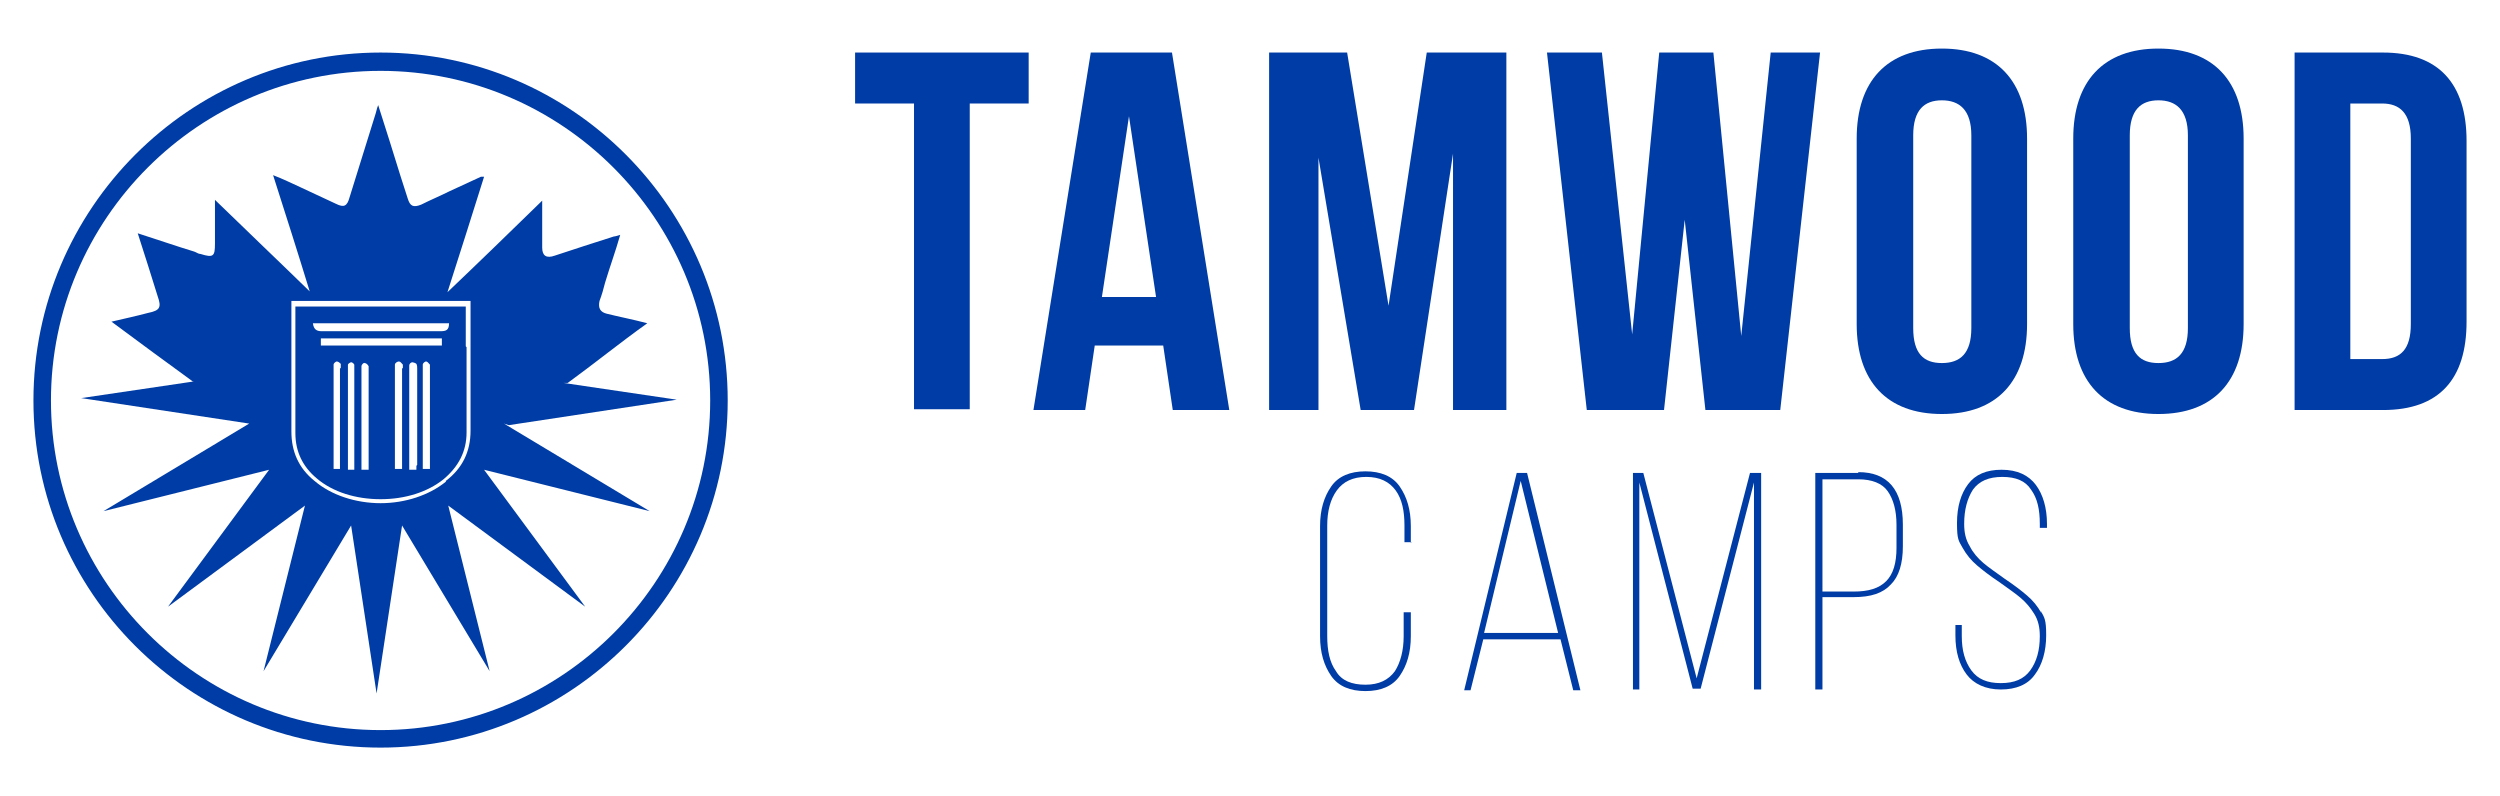
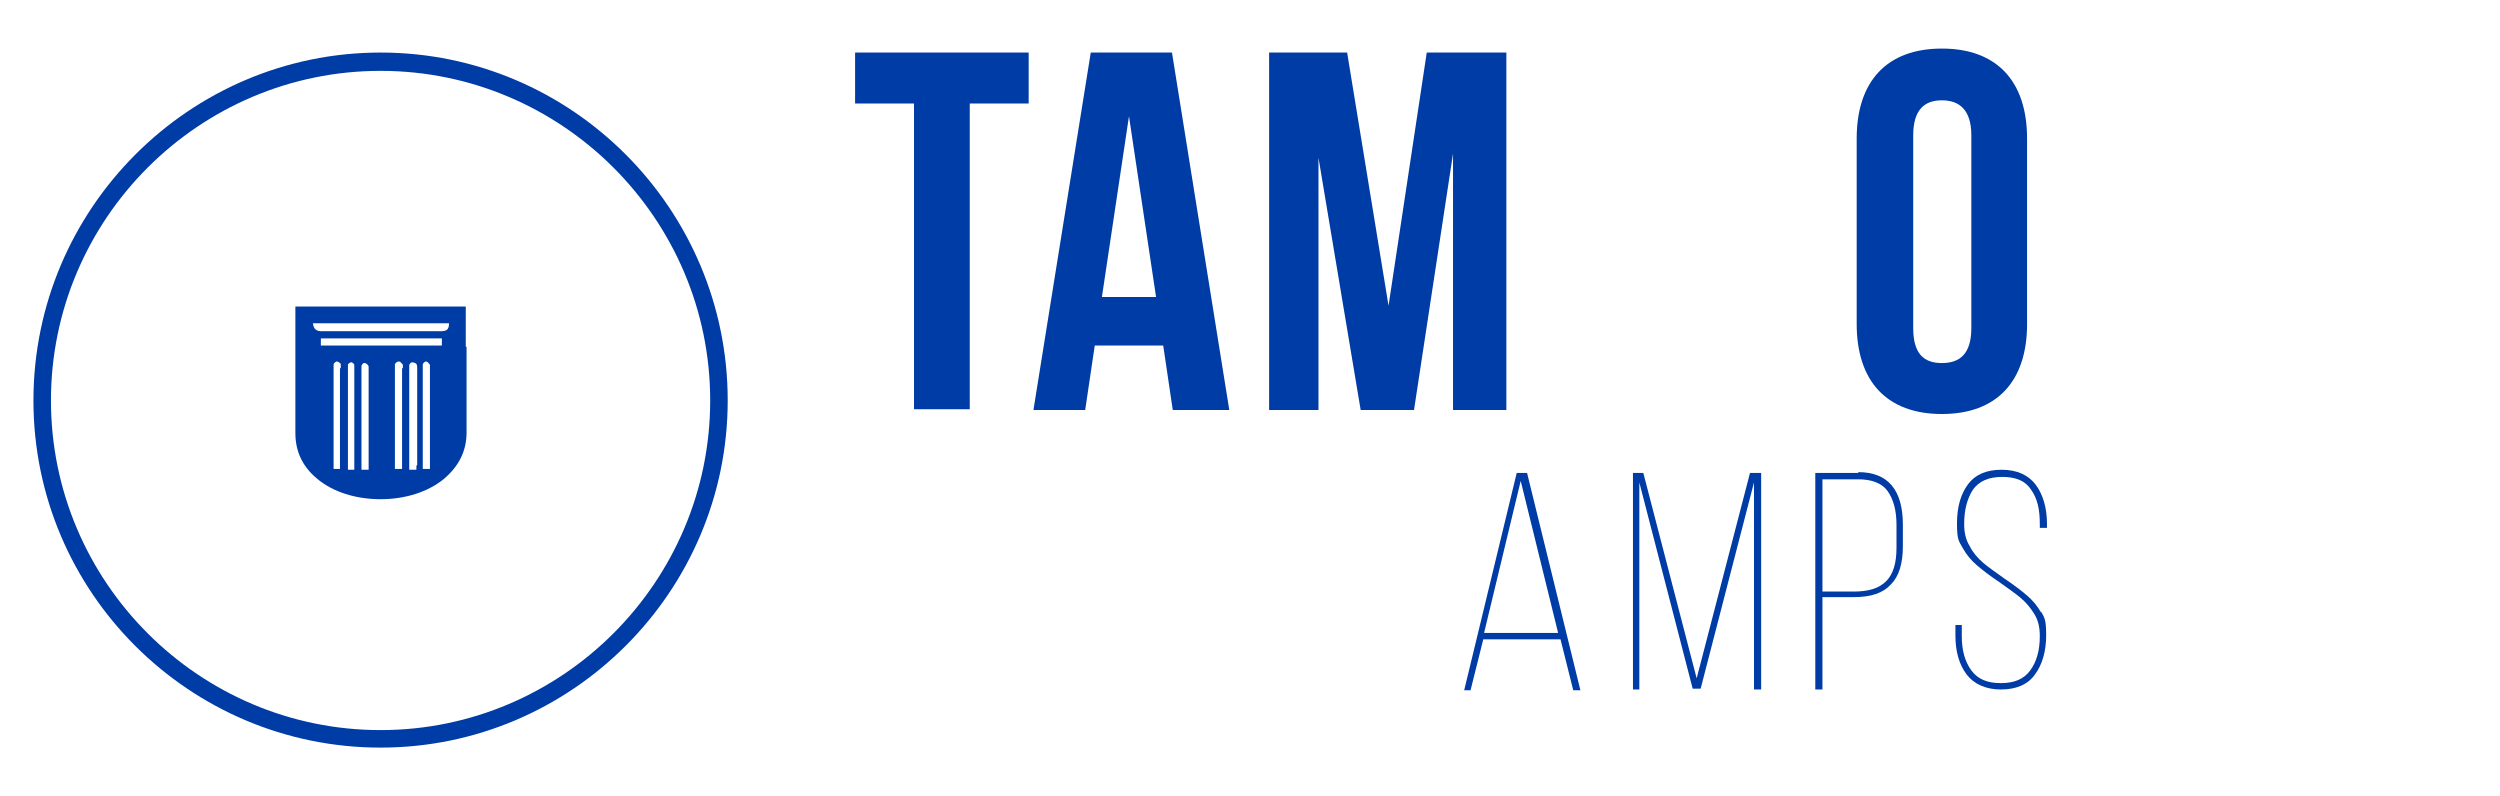
<svg xmlns="http://www.w3.org/2000/svg" id="Layer_1" viewBox="0 0 314 100">
  <defs>
    <style>      .st0 {        fill: #003ca5;      }    </style>
  </defs>
  <g>
    <path class="st0" d="M58.5,43.5c0-1.5,0-3,0-4.4v-.6h-21.4v5.2c0,3.6,0,7.1,0,10.7,0,2.3.9,4.2,2.7,5.7,2,1.7,4.9,2.6,8,2.6s5.9-.9,7.9-2.5c1.9-1.6,2.9-3.5,2.9-5.9,0-3.6,0-7.2,0-10.7ZM42.7,46.3c0,4.1,0,8.1,0,12.1,0,.1,0,.3,0,.5h-.8c0-.3,0-.5,0-.8,0-3.9,0-7.8,0-11.7s0-.4,0-.6c0-.2.3-.4.4-.4.2,0,.4.2.5.3,0,.1,0,.3,0,.5ZM44.5,46.3v12.2c0,.1,0,.3,0,.5h-.8c0-.3,0-.5,0-.8,0-3.9,0-7.8,0-11.8s0-.4,0-.6c0-.1.3-.3.4-.3.1,0,.3.1.4.3,0,.1,0,.3,0,.5ZM46.3,46.4v12c0,.2,0,.3,0,.6h-.9v-12.5c0-.2,0-.4,0-.5,0-.2.3-.5.4-.4.2,0,.4.2.5.4,0,.1,0,.3,0,.5ZM50.5,46.3c0,4.1,0,8.2,0,12.2s0,.2,0,.4h-.9c0-.2,0-.4,0-.7,0-4,0-7.9,0-11.9,0-.2,0-.4,0-.5,0-.2.3-.4.5-.4s.3.2.5.4c0,0,0,.3,0,.4ZM52.3,58.5c0,.1,0,.3,0,.5h-.9v-12.5c0-.2,0-.4,0-.6,0-.2.2-.4.4-.4.1,0,.4.1.5.2.1.2.1.4.1.6,0,4,0,8,0,12.1ZM54,46.3c0,4.1,0,8.2,0,12.2s0,.2,0,.4h-.9c0-.3,0-.6,0-.8v-11.7c0-.2,0-.4,0-.6,0-.2.3-.4.4-.4.2,0,.3.2.5.4,0,0,0,.3,0,.4ZM55.5,43.4h-15.2v-.9h15.2v.9ZM55.4,41.6c-3.1,0-6.1,0-9.2,0s-3.9,0-5.8,0c-.6,0-1-.2-1.1-1h17.1c0,.9-.4,1-1.1,1Z" />
-     <path class="st0" d="M63.9,53.4l21.1-3.2-14.2-2.1h.5c3.3-2.4,6.5-5,10-7.5-1.9-.5-3.5-.8-5.1-1.2-.8-.2-1.1-.7-.9-1.6.3-.8.5-1.5.7-2.3.6-2,1.3-3.9,1.9-6-.4.1-.6.2-.8.2-2.5.8-5,1.6-7.4,2.4-1.1.4-1.6,0-1.6-1,0-1.1,0-2.2,0-3.3,0-.8,0-1.7,0-2.6-4,3.9-7.8,7.6-11.9,11.5,1.6-5,3.1-9.7,4.6-14.5-.2,0-.3,0-.4,0-1.3.6-2.6,1.2-3.9,1.8-1.2.6-2.4,1.1-3.6,1.7-1,.4-1.4.2-1.7-.8-.3-.9-.6-1.9-.9-2.8-.9-2.9-1.8-5.8-2.8-8.9-.2.5-.2.7-.3,1-1.1,3.5-2.2,7.1-3.3,10.6-.3,1.1-.7,1.3-1.7.8-1.5-.7-3-1.4-4.5-2.1-1.1-.5-2.1-1-3.4-1.5,1.6,5,3.1,9.7,4.6,14.6-4.1-4-8-7.7-11.9-11.5,0,1.8,0,3.7,0,5.5,0,1.6-.2,1.8-1.8,1.3-.3,0-.5-.2-.8-.3-2.3-.7-4.6-1.5-7.1-2.3.9,2.8,1.7,5.3,2.5,7.9.5,1.4.3,1.8-1.2,2.1-1.5.4-2.9.7-4.6,1.1,3.5,2.6,6.9,5.1,10.2,7.5h.2l-14.2,2.1,21.1,3.2-18.3,11,20.8-5.2-12.7,17.2,17.2-12.7-5.2,20.8,11-18.3,3.2,21.1,3.2-21.1,11,18.3-5.2-20.8,17.2,12.7-12.7-17.2,20.8,5.2-18.3-11ZM56,60.5c-2.1,1.7-5.1,2.7-8.2,2.7s-6.2-1-8.3-2.8c-2-1.6-2.9-3.7-2.9-6.2,0-3.6,0-7.1,0-10.7v-5.7s22.5,0,22.5,0v1.2c0,1.5,0,3,0,4.4,0,3.5,0,7.2,0,10.7,0,2.6-1,4.7-3.1,6.3Z" />
    <path class="st0" d="M47.8,6.6C23.8,6.6,4.2,26.2,4.2,50.3s19.6,43.6,43.6,43.6,43.6-19.6,43.6-43.6S71.9,6.6,47.8,6.6ZM47.8,91.7c-22.8,0-41.4-18.6-41.4-41.4S25,8.9,47.8,8.9s41.4,18.6,41.4,41.4-18.6,41.4-41.4,41.4Z" />
  </g>
  <g>
    <path class="st0" d="M107.4,6.6v6.4h7.4v38.4h7V13h7.4v-6.4h-21.8Z" />
    <path class="st0" d="M147.3,6.6h-10.3l-7.2,44.9h6.5l1.2-8.1h8.6l1.2,8.1h7.1l-7.2-44.9ZM138.4,37.3l3.4-22.7,3.4,22.7h-6.8Z" />
    <path class="st0" d="M179.2,6.6l-4.8,31.8-5.2-31.8h-9.8v44.9h6.2v-31.7l5.3,31.7h6.7l4.9-32.2v32.2h6.7V6.6h-9.8Z" />
-     <path class="st0" d="M222.4,6.6l-3.7,35.6-3.5-35.6h-6.8l-3.4,35.4-3.8-35.4h-6.9l5,44.9h9.7l2.6-23.9,2.6,23.9h9.4l5-44.9h-6.2Z" />
    <path class="st0" d="M243.9,6.1c-6.9,0-10.7,4.1-10.7,11.3v23.3c0,7.2,3.8,11.3,10.7,11.3s10.7-4.1,10.7-11.3v-23.3c0-7.2-3.8-11.3-10.7-11.3ZM247.6,41.2c0,3.2-1.4,4.4-3.7,4.4s-3.6-1.2-3.6-4.4v-24.2c0-3.2,1.4-4.4,3.6-4.4s3.7,1.2,3.7,4.4v24.2Z" />
-     <path class="st0" d="M271.1,6.1c-6.9,0-10.7,4.1-10.7,11.3v23.3c0,7.2,3.8,11.3,10.7,11.3s10.7-4.1,10.7-11.3v-23.3c0-7.2-3.8-11.3-10.7-11.3ZM274.8,41.2c0,3.2-1.4,4.4-3.7,4.4s-3.6-1.2-3.6-4.4v-24.2c0-3.2,1.4-4.4,3.6-4.4s3.7,1.2,3.7,4.4v24.2Z" />
-     <path class="st0" d="M299.3,6.6h-11.1v44.9h11.1c7.1,0,10.5-3.9,10.5-11.1v-22.7c0-7.2-3.5-11.1-10.5-11.1ZM302.8,40.7c0,3.2-1.3,4.4-3.6,4.4h-4V13h4c2.2,0,3.6,1.2,3.6,4.4v23.3Z" />
  </g>
  <g>
-     <path class="st0" d="M177.2,68.2v-2.1c0-2.1-.5-3.7-1.4-5-.9-1.3-2.4-1.9-4.3-1.9s-3.4.6-4.3,1.9c-.9,1.3-1.4,2.9-1.4,5v13.8c0,2.1.5,3.7,1.4,5,.9,1.3,2.4,1.9,4.3,1.9s3.4-.6,4.3-1.9c.9-1.3,1.4-2.9,1.4-5v-3h-.9v3c0,1.8-.4,3.3-1.1,4.4-.8,1.1-2,1.7-3.7,1.7s-3-.5-3.7-1.7c-.8-1.1-1.1-2.6-1.1-4.4v-13.9c0-1.8.4-3.3,1.2-4.4.8-1.1,2-1.7,3.7-1.7s2.9.6,3.7,1.7c.8,1.1,1.1,2.6,1.1,4.4v2.1h.9Z" />
    <path class="st0" d="M191.7,59.4h-1.2l-6.6,27.3h.8l1.6-6.4h9.7l1.6,6.4h.9l-6.7-27.3ZM186.4,79.5l4.6-19.1,4.7,19.1h-9.4Z" />
    <path class="st0" d="M219.8,59.4l-6.7,25.8-6.7-25.8h-1.3v27.2h.8v-26l6.7,25.9h1l6.7-25.9v26h.9v-27.2h-1.3Z" />
    <path class="st0" d="M233.4,59.4h-5.4v27.2h.9v-11.6h3.9c2.2,0,3.7-.5,4.7-1.6,1-1,1.5-2.6,1.5-4.8v-2.7c0-4.4-1.9-6.6-5.6-6.6ZM238.2,68.8c0,1.9-.4,3.3-1.3,4.2-.9.9-2.2,1.3-4.1,1.3h-3.9v-14.1h4.5c1.7,0,3,.5,3.7,1.5.7,1,1.1,2.4,1.1,4.2v2.8Z" />
    <path class="st0" d="M256.4,77c-.5-.9-1.1-1.6-1.8-2.2-.7-.6-1.6-1.3-2.8-2.1-1.1-.8-2-1.4-2.7-2-.7-.6-1.3-1.3-1.7-2.1-.5-.8-.7-1.7-.7-2.8,0-1.8.4-3.2,1.1-4.3.8-1.1,2-1.6,3.7-1.6s2.9.5,3.6,1.6c.8,1.1,1.1,2.5,1.1,4.3v.5h.9v-.5c0-2-.5-3.7-1.4-4.9-.9-1.2-2.3-1.9-4.3-1.9-1.9,0-3.3.6-4.2,1.8-.9,1.2-1.4,2.8-1.4,4.9s.2,2.2.7,3.1c.5.9,1.1,1.6,1.8,2.2.7.6,1.6,1.3,2.8,2.1,1.1.8,2,1.4,2.7,2,.7.6,1.2,1.2,1.7,2,.5.8.7,1.7.7,2.8,0,1.8-.4,3.2-1.2,4.3-.8,1.1-2,1.6-3.7,1.6s-2.9-.5-3.7-1.6c-.8-1.1-1.2-2.5-1.2-4.3v-1.4h-.8v1.3c0,2.1.5,3.7,1.4,4.9.9,1.2,2.4,1.9,4.3,1.9s3.4-.6,4.3-1.9c.9-1.2,1.4-2.9,1.4-4.9s-.2-2.2-.7-3.1Z" />
  </g>
</svg>